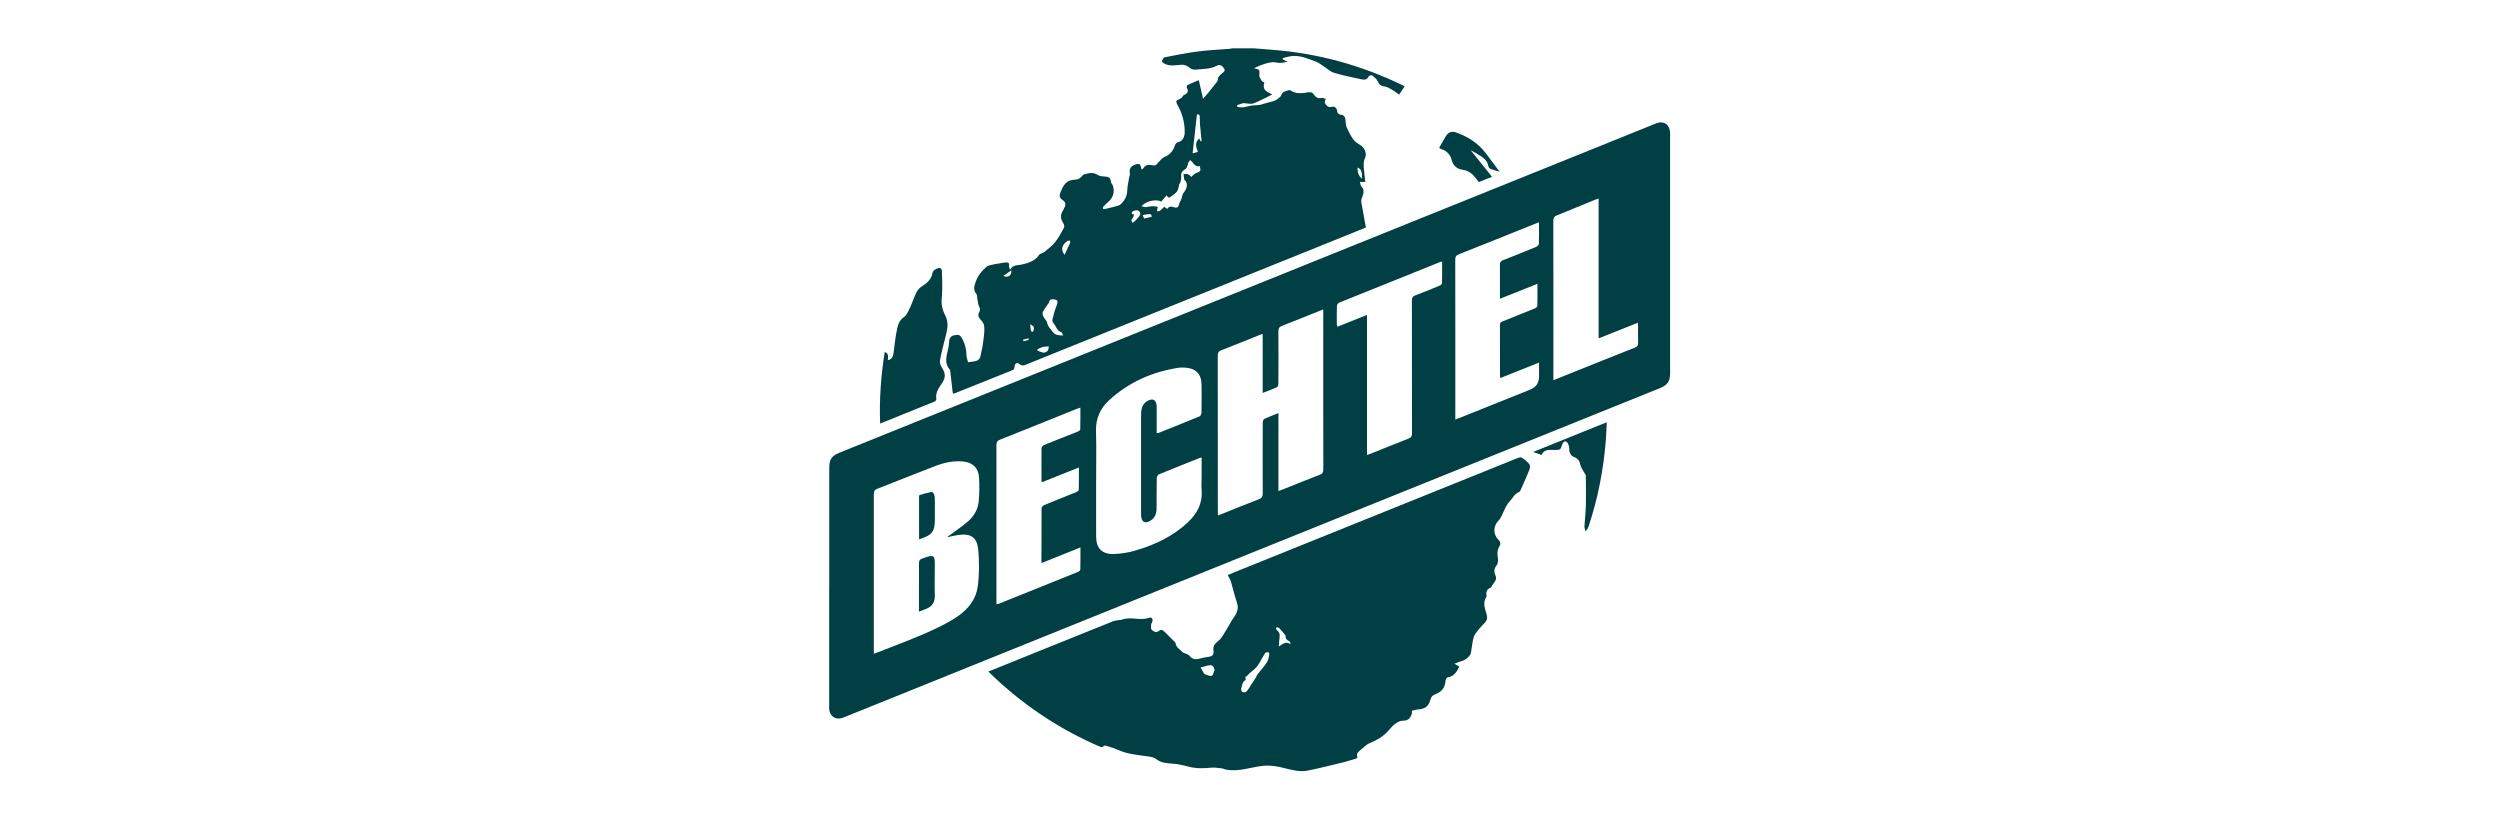
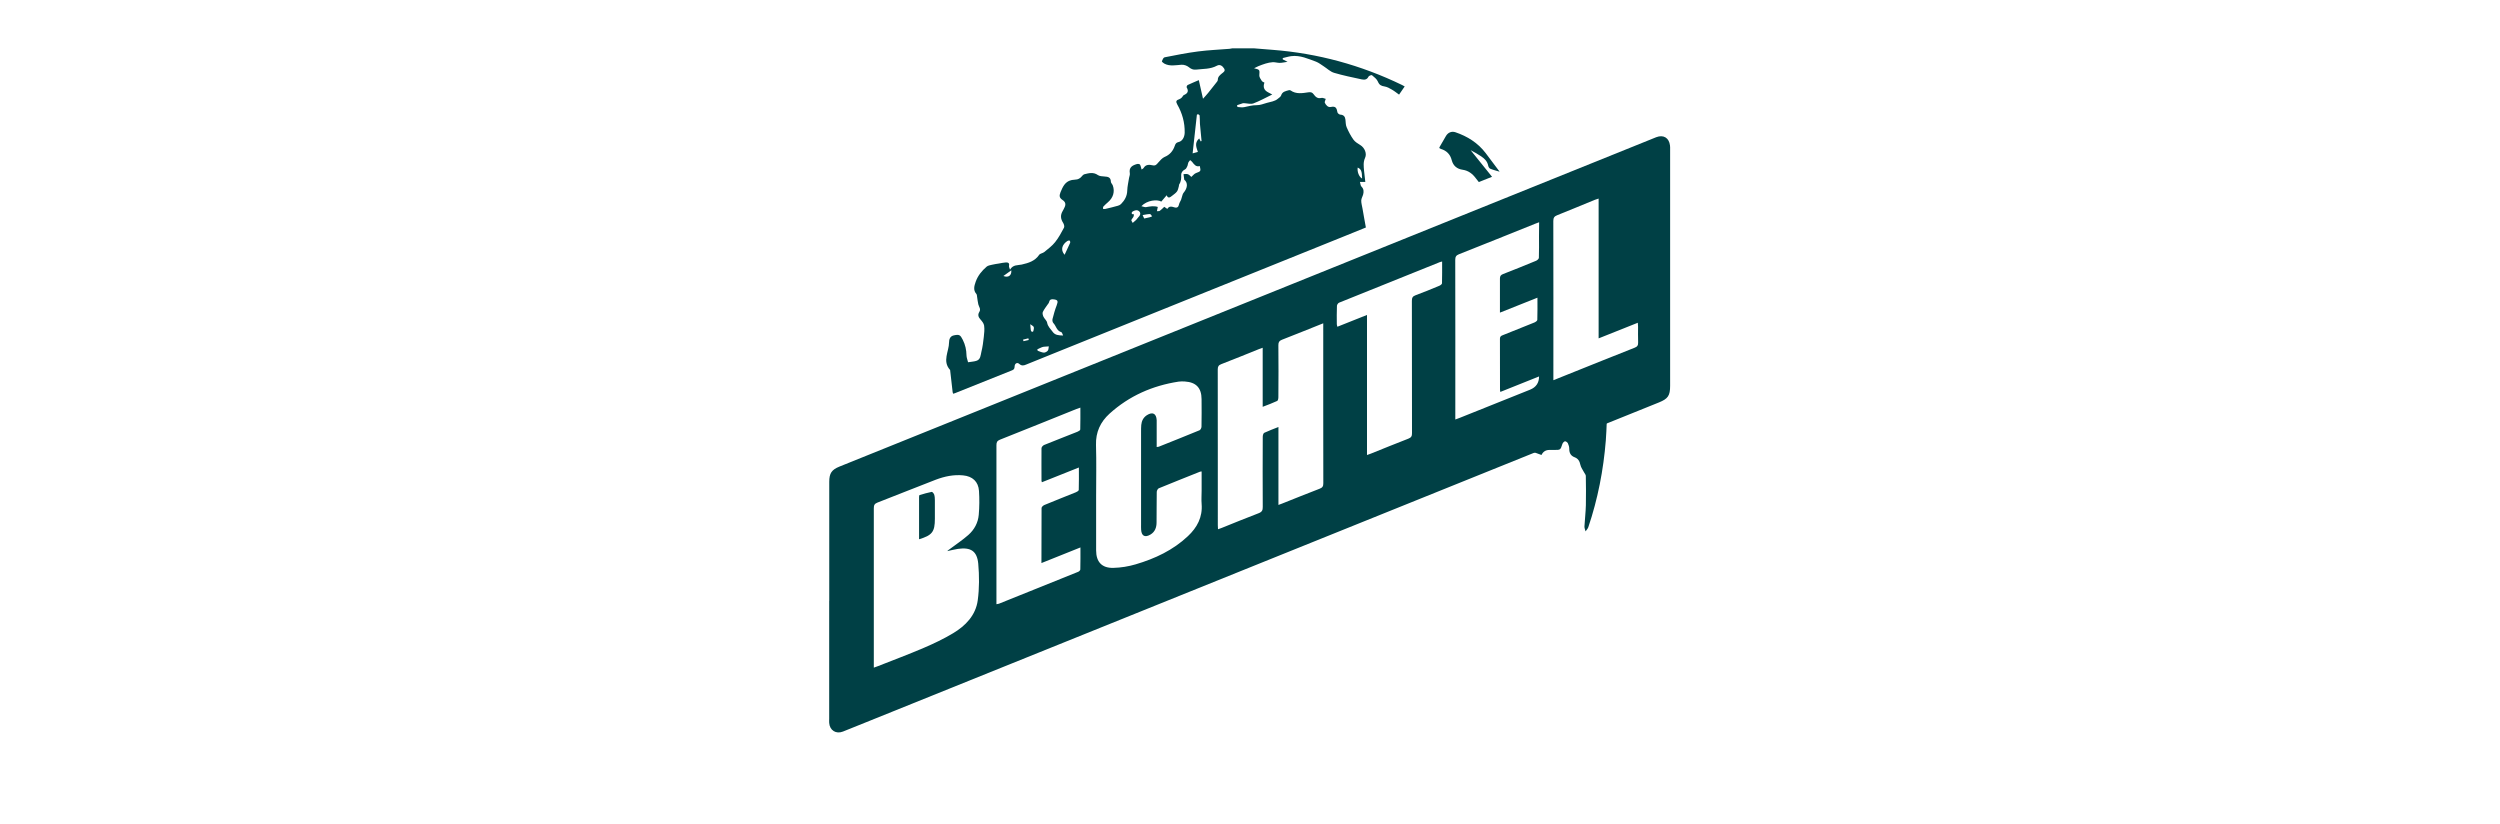
<svg xmlns="http://www.w3.org/2000/svg" id="Layer_4" data-name="Layer 4" viewBox="0 0 400 131.91">
  <defs>
    <style>
      .cls-1 {
        fill: none;
      }

      .cls-2 {
        fill: #004045;
      }

      .cls-3 {
        clip-path: url(#clippath);
      }
    </style>
    <clipPath id="clippath">
      <rect x="132.7" y="7.76" width="134.56" height="115.61" style="fill: none;" />
    </clipPath>
  </defs>
  <g style="clip-path: url(#clippath);">
    <path d="M163.69,54.34l.07,.25c.28-.06,.56-.13,.84-.19-.02-.09-.04-.18-.06-.27-.28,.07-.57,.14-.85,.21m1.15-2.47c.04,.47,.05,.72,.09,.96,.02,.1,.09,.21,.17,.26,.04,.03,.22-.05,.23-.1,.05-.22,.13-.46,.07-.66-.05-.16-.29-.25-.55-.45m17.97-17.46c.13,.27,.2,.44,.25,.54,.33-.07,.6-.12,.86-.19,.14-.03,.27-.1,.41-.16-.11-.12-.23-.36-.34-.36-.37,0-.73,.09-1.17,.16m35.11-5.84c-.03-1.2-.15-1.5-.71-1.76-.1,.68,.21,1.49,.71,1.76m-57.4,15.59c.82,.32,1.34-.1,1.27-.91-.46,.33-.87,.62-1.27,.91m5.42,11.73c.02,.08,.05,.15,.07,.23,.33,.11,.65,.28,.98,.3,.21,.01,.5-.15,.64-.32,.13-.17,.11-.45,.16-.68-.23,.02-.47,.03-.7,.05-.13,.01-.27,.03-.39,.08-.26,.1-.51,.23-.76,.35m4.37-15.12c.31-.66,.61-1.28,.89-1.92,.04-.1,0-.3-.08-.36-.06-.05-.26,0-.35,.05-.79,.52-1.2,1.38-.45,2.22m10.9-5.11c.24-.21,.4-.33,.54-.47,.13-.13,.23-.31,.36-.44,.41-.39,.42-.84-.09-1.08-.22-.1-.64,.03-.87,.2-.17,.13-.19,.48,.25,.41-.02,.14-.02,.3-.08,.42-.09,.18-.27,.32-.33,.51-.03,.1,.11,.25,.21,.45m10.44-17.4l-.17,.11c-.23,2.06-.45,4.13-.68,6.17,.31-.08,.55-.15,.84-.23-.2-.67-.62-1.41,.21-2.16,.07,.14,.16,.3,.24,.47l.14-.06c-.03-.35-.06-.7-.1-1.05-.05-.56-.12-1.12-.16-1.69-.03-.44,0-.89-.05-1.33,0-.09-.18-.16-.28-.24m-21.56,35.43c-.12-.23-.17-.51-.3-.54-.74-.21-.82-.99-1.26-1.45-.13-.13-.19-.44-.14-.64,.19-.74,.39-1.49,.67-2.2,.26-.69,.19-.88-.52-.96-.35-.04-.61,.03-.69,.44-.02,.12-.12,.23-.2,.34-.28,.41-.6,.8-.81,1.25-.09,.19,0,.53,.1,.75,.16,.34,.53,.62,.59,.96,.11,.62,.54,.98,.87,1.44,.39,.56,.94,.59,1.69,.61m15.72-21.42c-.67-.4-2.3-.23-3.2,.73,.31,.07,.54,.18,.75,.15,.63-.11,1.24-.24,1.88-.03-.03,.11-.04,.16-.05,.22-.03,.15-.06,.3-.09,.46,.16-.02,.35,.02,.46-.06,.25-.18,.47-.41,.71-.64,.12,.09,.3,.2,.49,.34,.3-.5,.69-.39,1.11-.26,.44,.14,.68-.02,.77-.49,.05-.25,.22-.47,.32-.71,.06-.15,.09-.31,.14-.47,.08-.22,.11-.48,.26-.65,.69-.82,.69-1.64,.11-2.1-.05-.38-.08-.62-.12-.89,.24,0,.51-.06,.71,.02,.23,.09,.41,.32,.54,.43,.27-.24,.47-.51,.73-.61,.8-.31,.81-.28,.63-1.13-.63,.18-.91-.27-1.23-.67-.09-.11-.21-.19-.32-.28-.1,.13-.23,.25-.29,.39-.08,.18-.07,.39-.15,.56-.09,.2-.2,.45-.37,.53-.39,.19-.63,.52-.62,.88,.02,.55,0,1.05-.32,1.52-.05,.07-.02,.19-.05,.28-.09,.29-.13,.62-.3,.85-.2,.28-.51,.47-.79,.7-.32,.26-.65,.48-.86-.09-.3,.35-.57,.67-.86,1.01m14.91-24.51c.95,.08,1.91,.15,2.86,.23,7.27,.56,14.19,2.45,20.75,5.63,.16,.07,.3,.16,.42,.23-.29,.42-.56,.81-.9,1.31-.33-.23-.72-.56-1.16-.81-.37-.22-.77-.44-1.18-.5-.51-.08-.82-.23-1.04-.76-.17-.42-.6-.74-.96-1.04-.07-.06-.48,.09-.55,.23-.24,.51-.66,.53-1.09,.44-1.48-.32-2.97-.62-4.42-1.05-.6-.18-1.1-.68-1.64-1.03-.41-.26-.8-.58-1.24-.75-1.27-.46-2.53-1.06-3.95-.89-.47,.06-.92,.21-1.38,.31v.21c.19,.1,.39,.2,.77,.39-.53,.08-.9,.17-1.27,.17-.37,0-.74-.13-1.1-.11-.39,.02-.78,.11-1.15,.22-.39,.11-.77,.27-1.16,.42-.2,.08-.39,.19-.68,.33,.94,.23,.9,.23,.84,1.14-.02,.29,.23,.61,.4,.89,.08,.13,.28,.18,.42,.27q-.4,1.08,.64,1.58c.15,.07,.3,.15,.61,.32-1.09,.53-2.02,1.05-3,1.42-.44,.16-1-.01-1.51-.03-.06,0-.12-.01-.17,0-.32,.1-.64,.2-.95,.32,0,0,.04,.29,.08,.29,.36,.03,.74,.09,1.08,.02,.66-.14,1.29-.32,1.98-.31,.54,.01,1.09-.22,1.63-.37,.61-.18,1.27-.23,1.77-.67,.19-.16,.44-.31,.51-.52,.19-.62,.72-.69,1.21-.83,.09-.03,.22-.03,.29,.02,.9,.64,1.89,.45,2.86,.31,.37-.05,.6-.02,.84,.31,.28,.38,.61,.75,1.22,.59,.23-.06,.51,.1,.72,.15-.07,.25-.21,.49-.15,.62,.19,.4,.52,.78,.99,.67,.8-.18,.92,.26,1.03,.86,.03,.15,.28,.36,.45,.37,.53,.03,.77,.3,.83,.8,.05,.41,.03,.85,.19,1.21,.3,.69,.65,1.38,1.09,1.99,.26,.37,.71,.63,1.11,.88,.67,.41,1.08,1.34,.75,2.04-.32,.69-.22,1.37-.16,2.07,.05,.58,.13,1.15,.2,1.78h-.86c.09,.3,.09,.59,.24,.74,.38,.37,.39,.79,.28,1.24-.09,.34-.3,.66-.31,.99-.01,.43,.13,.86,.2,1.29,.08,.48,.17,.95,.25,1.43,.09,.5,.18,1.01,.29,1.6-1.09,.44-2.3,.93-3.5,1.42-15.49,6.25-30.99,12.49-46.48,18.74-1.47,.59-2.94,1.18-4.4,1.78-.4,.17-.71,.21-1.07-.11-.33-.3-.73-.09-.75,.38-.02,.3-.05,.5-.38,.63-3.05,1.21-6.09,2.44-9.14,3.66-.09,.03-.18,.06-.31,.1-.04-.11-.08-.19-.09-.28-.13-1.14-.26-2.28-.39-3.42,0-.04,0-.09-.02-.11-1.28-1.42-.17-2.95-.16-4.42,0-.42,.13-.98,.76-1.11,.88-.19,1.04-.08,1.44,.72s.57,1.59,.59,2.47c0,.36,.16,.71,.25,1.11,.48-.08,.91-.1,1.31-.22,.71-.21,.69-.91,.82-1.44,.2-.79,.3-1.6,.39-2.41,.07-.59,.13-1.21,.05-1.79-.05-.35-.33-.7-.58-.98-.35-.38-.47-.76-.19-1.21,.29-.46-.06-.81-.16-1.21-.1-.38-.12-.78-.19-1.17-.03-.16-.02-.37-.11-.48-.55-.63-.36-1.28-.12-1.97,.35-.99,.99-1.76,1.76-2.42,.21-.18,.56-.23,.85-.3,.37-.09,.74-.14,1.12-.2,.36-.06,.72-.15,1.09-.17,.35-.02,.62,.09,.51,.55-.03,.14,.07,.31,.16,.61,.49-.84,1.24-.68,1.87-.82,1.09-.25,2.11-.55,2.79-1.55,.16-.23,.59-.26,.83-.46,.6-.5,1.25-.97,1.73-1.58,.56-.7,.99-1.51,1.42-2.31,.1-.18,0-.54-.12-.74-.44-.68-.49-1.27-.08-1.95,.11-.18,.2-.38,.29-.57q.36-.72-.31-1.16c-.51-.34-.58-.66-.34-1.25,.35-.84,.7-1.68,1.7-1.93,.31-.08,.65-.06,.97-.13,.18-.04,.36-.14,.5-.25,.23-.18,.4-.51,.65-.57,.72-.18,1.44-.38,2.16,.13,.27,.19,.7,.2,1.06,.23,.56,.03,1,.12,1.02,.83,0,.2,.23,.39,.31,.61,.35,.99,.06,1.95-.76,2.66-.26,.23-.53,.46-.76,.72-.07,.08-.03,.25-.04,.37,.12,0,.25,.03,.36,0,.67-.16,1.35-.32,2.01-.51,.18-.05,.37-.14,.5-.27,.59-.6,.98-1.28,1-2.18,.02-.67,.19-1.34,.29-2.01,.04-.25,.17-.51,.12-.75-.17-.95,.42-1.26,1.16-1.47,.14-.04,.41,0,.47,.1,.13,.21,.16,.49,.25,.78,.07-.05,.25-.12,.33-.25,.36-.6,.94-.53,1.44-.42,.49,.11,.65-.16,.9-.44,.3-.33,.61-.72,1-.89,.85-.35,1.36-.96,1.64-1.78,.11-.32,.22-.53,.6-.61,.59-.12,.97-.76,.99-1.5,.03-1.62-.39-3.12-1.19-4.52-.27-.48-.18-.68,.35-.85,.15-.05,.29-.17,.4-.28,.11-.1,.17-.3,.29-.36,.59-.25,.85-.6,.47-1.23-.05-.08,.06-.35,.16-.39,.56-.27,1.14-.5,1.78-.78,.23,1.05,.44,1.94,.67,2.98,.31-.35,.58-.63,.83-.94,.43-.52,.84-1.04,1.25-1.58,.12-.15,.29-.33,.29-.5,0-.51,.34-.76,.66-1.03,.26-.21,.6-.39,.34-.8-.26-.41-.66-.7-1.14-.44-1.06,.58-2.23,.49-3.36,.63-.44,.05-.8-.11-1.16-.41-.3-.24-.77-.4-1.16-.37-.93,.06-1.87,.29-2.75-.19-.16-.09-.4-.3-.38-.37,.09-.24,.24-.59,.43-.63,1.78-.35,3.57-.71,5.37-.94,1.67-.22,3.35-.28,5.03-.42,.15-.01,.3-.05,.46-.08h3.52Z" style="fill: #004045;" />
-     <path d="M248.53,60.84c.89-.36,1.67-.67,2.44-.98,3.52-1.41,7.03-2.83,10.56-4.22,.44-.17,.59-.39,.57-.86-.04-.84,0-1.68-.01-2.53,0-.18-.03-.36-.04-.61-2.12,.84-4.16,1.66-6.27,2.5V31.77c-.24,.08-.42,.13-.6,.2-2.01,.82-4.01,1.66-6.02,2.46-.47,.18-.63,.41-.63,.93,.02,8.24,.01,16.49,.01,24.73v.75Zm-29.8,11.96c.26-.09,.44-.15,.61-.22,2-.8,3.98-1.62,5.99-2.39,.47-.18,.6-.42,.59-.9-.02-7.05,0-14.1-.02-21.15,0-.48,.11-.73,.59-.9,1.29-.47,2.55-1,3.81-1.52,.17-.07,.42-.26,.42-.39,.03-1.15,.02-2.29,.02-3.49-.16,.04-.25,.06-.34,.09-5.39,2.16-10.77,4.32-16.15,6.5-.16,.06-.33,.33-.34,.5-.04,.98-.03,1.96-.02,2.94,0,.12,.05,.24,.09,.41,1.58-.63,3.12-1.24,4.74-1.89v22.42Zm-59.29,23.87c.18-.04,.3-.04,.4-.08,4.23-1.69,8.45-3.39,12.67-5.1,.15-.06,.34-.25,.34-.38,.03-1.15,.02-2.29,.02-3.52-2.12,.85-4.15,1.66-6.24,2.5,0-3.01,0-5.91,.02-8.81,0-.17,.26-.4,.45-.48,1.68-.7,3.37-1.36,5.05-2.04,.18-.07,.45-.24,.45-.37,.04-1.16,.02-2.33,.02-3.59-2.04,.82-3.97,1.59-5.92,2.36-.03-.11-.06-.17-.06-.22,0-1.74-.02-3.49,0-5.23,0-.18,.23-.43,.41-.51,1.77-.72,3.56-1.41,5.34-2.12,.18-.07,.45-.23,.45-.36,.03-1.14,.02-2.29,.02-3.5-.27,.09-.45,.15-.63,.22-4.08,1.64-8.15,3.29-12.24,4.91-.44,.18-.56,.4-.56,.86,.01,8.27,0,16.53,0,24.8v.67Zm86.82-61.11c-.3,.11-.5,.18-.69,.26-4.04,1.62-8.08,3.26-12.14,4.86-.46,.18-.59,.42-.59,.9,.02,8.29,.01,16.57,.01,24.86v.68c.3-.11,.51-.18,.7-.26,3.75-1.5,7.51-3.01,11.26-4.51q1.44-.58,1.44-2.12v-2.22c-2.14,.85-4.15,1.66-6.2,2.48-.03-.18-.05-.26-.05-.34,0-2.72,0-5.45-.01-8.17,0-.35,.17-.47,.45-.57,1.69-.67,3.38-1.34,5.06-2.03,.19-.08,.47-.27,.47-.42,.04-1.15,.02-2.3,.02-3.55-2.02,.81-3.97,1.58-6,2.39,0-1.89,.01-3.67,0-5.45,0-.4,.13-.58,.5-.72,1.77-.69,3.53-1.4,5.27-2.12,.19-.08,.46-.31,.46-.48,.04-1.11,.02-2.23,.02-3.46m-61.16,33.73c.14-.02,.24-.02,.33-.05,2.18-.87,4.36-1.74,6.52-2.63,.16-.07,.31-.38,.31-.58,.03-1.47,.02-2.94,.01-4.41-.01-1.79-.88-2.7-2.67-2.81-.33-.02-.67-.03-1,.02-4.18,.64-7.91,2.28-11.06,5.13-1.45,1.32-2.22,2.95-2.16,5,.08,2.74,.02,5.48,.02,8.23,0,2.88,0,5.76,0,8.64,0,1.85,.92,2.85,2.77,2.8,1.2-.03,2.42-.23,3.57-.57,3.08-.91,5.96-2.26,8.34-4.5,1.48-1.39,2.37-3.04,2.2-5.16-.06-.7,0-1.41,0-2.12v-3.08c-.13,.02-.21,.02-.28,.05-2.2,.88-4.4,1.75-6.58,2.65-.16,.07-.31,.37-.32,.57-.03,1.63-.01,3.25-.03,4.88,0,.8-.24,1.51-.98,1.95-.88,.52-1.43,.23-1.49-.78-.02-.27-.01-.55-.01-.82,0-4.96,0-9.91,0-14.87,0-.35,0-.71,.03-1.06,.06-.65,.33-1.2,.9-1.57,.91-.58,1.51-.28,1.57,.79,.01,.25,0,.51,0,.76v3.55m-45.25,35.29c.27-.1,.47-.16,.66-.24,2.43-.96,4.89-1.88,7.3-2.91,1.61-.69,3.21-1.45,4.71-2.35,2.01-1.2,3.63-2.88,3.95-5.28,.26-1.92,.25-3.91,.08-5.85-.19-2.03-1.21-2.66-3.24-2.37-.57,.08-1.14,.24-1.71,.36,.12-.16,.29-.25,.44-.36,.98-.74,2.01-1.42,2.93-2.23,.95-.84,1.55-1.95,1.66-3.22,.11-1.26,.12-2.55,.04-3.81-.1-1.51-1.05-2.36-2.54-2.5-1.52-.15-2.97,.16-4.37,.69-3.12,1.19-6.21,2.46-9.33,3.66-.48,.18-.59,.42-.59,.9,.01,8.27,0,16.53,0,24.8v.72Zm71.92-55.1c-2.28,.91-4.45,1.79-6.63,2.64-.43,.17-.57,.38-.57,.85,.03,2.78,.02,5.56,0,8.34,0,.21-.06,.54-.19,.6-.72,.34-1.47,.61-2.32,.94v-9.45c-.26,.09-.42,.14-.58,.21-2.01,.81-4.02,1.63-6.04,2.41-.44,.17-.57,.38-.57,.85,.02,8.3,0,16.61,.01,24.91,0,.2,.02,.41,.03,.66,.24-.08,.41-.14,.56-.2,1.98-.79,3.94-1.61,5.93-2.36,.55-.21,.68-.48,.67-1.02-.02-3.74-.02-7.48,0-11.22,0-.22,.09-.56,.24-.63,.72-.34,1.47-.61,2.27-.93v12.47c.24-.09,.42-.15,.59-.22,2-.79,3.99-1.61,5.99-2.37,.46-.17,.61-.4,.6-.89-.02-8.31-.01-16.61-.01-24.91v-.68Zm-79.06,44.43v-19.05c0-1.38,.38-1.94,1.64-2.45,21.66-8.73,43.32-17.47,64.98-26.2,20.32-8.19,40.64-16.39,60.95-24.58,1.58-.63,3.15-1.28,4.73-1.91,1.16-.46,2.07,.08,2.22,1.32,.03,.21,.02,.43,.02,.65,0,12.6,0,25.2,0,37.8,0,1.58-.34,2.07-1.79,2.66-21.9,8.83-43.79,17.66-65.69,26.49-20.17,8.14-40.34,16.28-60.52,24.42-1.45,.59-2.9,1.17-4.35,1.75-1.11,.44-2.12-.19-2.2-1.39-.02-.21,0-.43,0-.65v-18.87" style="fill: #004045;" />
-     <path d="M206.48,103.06c0-.06,0-.11,0-.17-.07-.1-.12-.25-.21-.3-.36-.18-.61-.4-.57-.85,0-.09-.12-.19-.19-.28-.24-.29-.48-.6-.74-.87-.11-.11-.28-.19-.43-.24-.04-.01-.2,.13-.19,.17,.04,.13,.11,.28,.21,.36,.33,.26,.43,.57,.38,.97-.06,.53-.09,1.06-.13,1.59,.61-.38,1.08-.89,1.87-.39m-12.15,4.18q-.15-1.01-1.04-.75c-.09,.03-.19,.04-.29,.07-.3,.08-.61,.17-.91,.25,.18,.31,.36,.62,.54,.93,.04,.06,.11,.13,.17,.15,.36,.11,.77,.35,1.07,.25,.22-.07,.3-.58,.45-.9m5.06,1.06s-.09-.04-.13-.05c.01,.21,.09,.56,.02,.59-.52,.24-.48,.78-.64,1.19-.08,.19-.03,.59,.1,.67,.17,.11,.58,.1,.7-.04,.34-.37,.58-.83,.86-1.26,.06-.1,.14-.18,.2-.28,.16-.25,.32-.51,.48-.76,.09-.15,.13-.33,.23-.46,.5-.64,1.06-1.24,1.51-1.92,.23-.35,.29-.82,.38-1.25,.03-.11-.1-.37-.15-.37-.18,0-.44,.03-.52,.15-.33,.5-.59,1.03-.9,1.54-.17,.29-.36,.58-.59,.82-.31,.32-.69,.58-1.02,.88-.19,.17-.35,.36-.53,.55m-41.26-.83c1.88-.76,3.67-1.49,5.46-2.21,4.84-1.95,9.67-3.91,14.52-5.85,.32-.13,.68-.14,1.02-.2,.1-.02,.21,.02,.29-.02,1.43-.6,2.96,.18,4.42-.33,.48-.17,.71,.21,.51,.71-.05,.13-.16,.25-.16,.37,0,.29-.07,.7,.09,.83,.29,.24,.67,.59,1.13,.2,.44-.36,.74-.06,1.04,.24,.44,.45,.89,.89,1.34,1.33,.11,.11,.28,.22,.3,.35,.09,.73,.74,1.02,1.15,1.48,.1,.11,.3,.14,.46,.21,.21,.1,.48,.16,.6,.32,.44,.61,.99,.67,1.65,.49,.5-.14,1.02-.24,1.54-.31,.55-.08,.76-.41,.68-.9-.12-.72,.12-1.13,.73-1.59,.62-.46,.97-1.27,1.41-1.95,.4-.62,.7-1.3,1.14-1.89,.55-.75,.77-1.47,.45-2.39-.37-1.09-.62-2.21-.95-3.31-.1-.34-.32-.65-.5-1.03,.56-.23,1.1-.46,1.64-.68,14.82-5.98,29.64-11.96,44.46-17.93,.29-.12,.7-.3,.9-.19,.48,.27,.92,.65,1.27,1.08,.14,.17,.1,.6,0,.85-.45,1.12-.95,2.23-1.44,3.33-.05,.12-.17,.24-.28,.29-.7,.26-.95,.96-1.42,1.44-.79,.81-.99,1.9-1.57,2.8-.05,.08-.11,.16-.18,.23-.92,.89-.98,2.25-.07,3.13,.42,.4,.33,.79,.11,1.15-.32,.53-.29,1.08-.22,1.64,.07,.49,.1,.93-.24,1.39-.34,.45-.4,.97-.12,1.54,.35,.73-.34,1.16-.6,1.71-.05,.12-.17,.23-.29,.29-.5,.24-.65,.62-.54,1.15,.02,.09,0,.21-.04,.29-.61,.93-.21,1.85,.04,2.76,.16,.55,.12,.95-.3,1.38-.56,.56-1.09,1.17-1.54,1.82-.23,.33-.3,.79-.39,1.21-.12,.59-.16,1.19-.27,1.78-.09,.48-.87,1.13-1.34,1.25-.39,.1-.77,.27-1.3,.47,.36,.23,.55,.35,.78,.49-.42,.81-.84,1.56-1.88,1.7-.13,.02-.31,.33-.32,.51-.07,1.1-.61,1.82-1.63,2.18-.42,.15-.68,.41-.79,.86-.27,1.07-.87,1.51-1.96,1.58-.34,.02-.68,.14-1.02,.21,.16,.65-.44,1.58-1.14,1.57-1.33-.02-1.97,.92-2.71,1.73-.8,.88-1.8,1.43-2.88,1.87-.27,.11-.52,.3-.75,.49-.43,.36-.87,.7-1.23,1.12-.12,.14-.02,.47-.02,.81-.68,.2-1.41,.45-2.15,.64-1.9,.46-3.79,.94-5.7,1.33-1.39,.29-2.74-.12-4.08-.45-1.13-.28-2.26-.43-3.46-.26-1.82,.25-3.61,.9-5.5,.59-.28-.04-.55-.2-.84-.23-.55-.06-1.11-.15-1.65-.1-1.25,.13-2.48,.15-3.71-.19-.82-.22-1.66-.41-2.5-.46-.95-.07-1.83-.11-2.63-.76-.34-.28-.9-.34-1.38-.41-1.51-.23-3.04-.32-4.47-.95-.57-.25-1.16-.46-1.75-.63-.28-.08-.62-.3-.91,.08-.05,.07-.35,0-.51-.07-6.13-2.65-11.63-6.25-16.53-10.79-.39-.36-.76-.73-1.23-1.17" style="fill: #004045;" />
-     <path d="M140.82,67.77c-.15-3.9,.14-7.67,.73-11.43q.7,.09,.5,1.27c.48-.04,.81-.39,.91-1.06,.18-1.19,.26-2.41,.51-3.59,.17-.81,.31-1.64,1.14-2.21,.47-.32,.73-.99,1-1.55,.37-.78,.63-1.63,1.01-2.41,.18-.36,.49-.72,.83-.94,.88-.55,1.6-1.17,1.77-2.27,.05-.35,.94-.82,1.24-.68,.12,.05,.23,.26,.24,.4,.04,.92,.06,1.84,.06,2.76,0,.58-.04,1.17-.09,1.76-.07,.96,.13,1.83,.59,2.7,.57,1.09,.31,2.24,.02,3.37-.32,1.24-.64,2.49-.88,3.74-.07,.34,.05,.8,.25,1.1,.68,1.04,.71,1.68-.03,2.73-.51,.72-.97,1.45-.8,2.41,.02,.11-.15,.32-.27,.37-2.87,1.17-5.75,2.33-8.73,3.53" style="fill: #004045;" />
+     <path d="M248.53,60.84c.89-.36,1.67-.67,2.44-.98,3.52-1.41,7.03-2.83,10.56-4.22,.44-.17,.59-.39,.57-.86-.04-.84,0-1.68-.01-2.53,0-.18-.03-.36-.04-.61-2.12,.84-4.16,1.66-6.27,2.5V31.77c-.24,.08-.42,.13-.6,.2-2.01,.82-4.01,1.66-6.02,2.46-.47,.18-.63,.41-.63,.93,.02,8.24,.01,16.49,.01,24.73v.75Zm-29.8,11.96c.26-.09,.44-.15,.61-.22,2-.8,3.98-1.62,5.99-2.39,.47-.18,.6-.42,.59-.9-.02-7.05,0-14.1-.02-21.15,0-.48,.11-.73,.59-.9,1.29-.47,2.55-1,3.81-1.52,.17-.07,.42-.26,.42-.39,.03-1.15,.02-2.29,.02-3.49-.16,.04-.25,.06-.34,.09-5.39,2.16-10.77,4.32-16.15,6.5-.16,.06-.33,.33-.34,.5-.04,.98-.03,1.96-.02,2.94,0,.12,.05,.24,.09,.41,1.58-.63,3.12-1.24,4.74-1.89v22.42Zm-59.29,23.87c.18-.04,.3-.04,.4-.08,4.23-1.69,8.45-3.39,12.67-5.1,.15-.06,.34-.25,.34-.38,.03-1.15,.02-2.29,.02-3.52-2.12,.85-4.15,1.66-6.24,2.5,0-3.01,0-5.91,.02-8.81,0-.17,.26-.4,.45-.48,1.68-.7,3.37-1.36,5.05-2.04,.18-.07,.45-.24,.45-.37,.04-1.16,.02-2.33,.02-3.59-2.04,.82-3.97,1.59-5.92,2.36-.03-.11-.06-.17-.06-.22,0-1.74-.02-3.49,0-5.23,0-.18,.23-.43,.41-.51,1.77-.72,3.56-1.41,5.34-2.12,.18-.07,.45-.23,.45-.36,.03-1.14,.02-2.29,.02-3.5-.27,.09-.45,.15-.63,.22-4.08,1.64-8.15,3.29-12.24,4.91-.44,.18-.56,.4-.56,.86,.01,8.27,0,16.53,0,24.8v.67Zm86.82-61.11c-.3,.11-.5,.18-.69,.26-4.04,1.62-8.08,3.26-12.14,4.86-.46,.18-.59,.42-.59,.9,.02,8.29,.01,16.57,.01,24.86v.68c.3-.11,.51-.18,.7-.26,3.75-1.5,7.51-3.01,11.26-4.51q1.44-.58,1.44-2.12c-2.14,.85-4.15,1.66-6.2,2.48-.03-.18-.05-.26-.05-.34,0-2.72,0-5.45-.01-8.17,0-.35,.17-.47,.45-.57,1.69-.67,3.38-1.34,5.06-2.03,.19-.08,.47-.27,.47-.42,.04-1.15,.02-2.3,.02-3.55-2.02,.81-3.97,1.58-6,2.39,0-1.89,.01-3.67,0-5.45,0-.4,.13-.58,.5-.72,1.77-.69,3.53-1.4,5.27-2.12,.19-.08,.46-.31,.46-.48,.04-1.11,.02-2.23,.02-3.46m-61.16,33.73c.14-.02,.24-.02,.33-.05,2.18-.87,4.36-1.74,6.52-2.63,.16-.07,.31-.38,.31-.58,.03-1.47,.02-2.94,.01-4.41-.01-1.79-.88-2.7-2.67-2.81-.33-.02-.67-.03-1,.02-4.18,.64-7.91,2.28-11.06,5.13-1.45,1.32-2.22,2.95-2.16,5,.08,2.74,.02,5.48,.02,8.23,0,2.88,0,5.76,0,8.64,0,1.85,.92,2.85,2.77,2.8,1.2-.03,2.42-.23,3.57-.57,3.08-.91,5.96-2.26,8.34-4.5,1.48-1.39,2.37-3.04,2.2-5.16-.06-.7,0-1.41,0-2.12v-3.08c-.13,.02-.21,.02-.28,.05-2.2,.88-4.4,1.75-6.58,2.65-.16,.07-.31,.37-.32,.57-.03,1.63-.01,3.25-.03,4.88,0,.8-.24,1.51-.98,1.95-.88,.52-1.43,.23-1.49-.78-.02-.27-.01-.55-.01-.82,0-4.96,0-9.91,0-14.87,0-.35,0-.71,.03-1.06,.06-.65,.33-1.2,.9-1.57,.91-.58,1.51-.28,1.57,.79,.01,.25,0,.51,0,.76v3.55m-45.25,35.29c.27-.1,.47-.16,.66-.24,2.43-.96,4.89-1.88,7.3-2.91,1.61-.69,3.21-1.45,4.71-2.35,2.01-1.2,3.63-2.88,3.95-5.28,.26-1.92,.25-3.91,.08-5.85-.19-2.03-1.21-2.66-3.24-2.37-.57,.08-1.14,.24-1.71,.36,.12-.16,.29-.25,.44-.36,.98-.74,2.01-1.42,2.93-2.23,.95-.84,1.55-1.95,1.66-3.22,.11-1.26,.12-2.55,.04-3.81-.1-1.51-1.05-2.36-2.54-2.5-1.52-.15-2.97,.16-4.37,.69-3.12,1.19-6.21,2.46-9.33,3.66-.48,.18-.59,.42-.59,.9,.01,8.27,0,16.53,0,24.8v.72Zm71.92-55.1c-2.28,.91-4.45,1.79-6.63,2.64-.43,.17-.57,.38-.57,.85,.03,2.78,.02,5.56,0,8.34,0,.21-.06,.54-.19,.6-.72,.34-1.47,.61-2.32,.94v-9.45c-.26,.09-.42,.14-.58,.21-2.01,.81-4.02,1.63-6.04,2.41-.44,.17-.57,.38-.57,.85,.02,8.3,0,16.61,.01,24.91,0,.2,.02,.41,.03,.66,.24-.08,.41-.14,.56-.2,1.98-.79,3.94-1.61,5.93-2.36,.55-.21,.68-.48,.67-1.02-.02-3.74-.02-7.48,0-11.22,0-.22,.09-.56,.24-.63,.72-.34,1.47-.61,2.27-.93v12.47c.24-.09,.42-.15,.59-.22,2-.79,3.99-1.61,5.99-2.37,.46-.17,.61-.4,.6-.89-.02-8.31-.01-16.61-.01-24.91v-.68Zm-79.06,44.43v-19.05c0-1.38,.38-1.94,1.64-2.45,21.66-8.73,43.32-17.47,64.98-26.2,20.32-8.19,40.64-16.39,60.95-24.58,1.58-.63,3.15-1.28,4.73-1.91,1.16-.46,2.07,.08,2.22,1.32,.03,.21,.02,.43,.02,.65,0,12.6,0,25.2,0,37.8,0,1.58-.34,2.07-1.79,2.66-21.9,8.83-43.79,17.66-65.69,26.49-20.17,8.14-40.34,16.28-60.52,24.42-1.45,.59-2.9,1.17-4.35,1.75-1.11,.44-2.12-.19-2.2-1.39-.02-.21,0-.43,0-.65v-18.87" style="fill: #004045;" />
    <path d="M246.62,72.79c-.41-.15-.78-.29-1.31-.48,3.98-1.61,7.82-3.15,11.77-4.75-.05,1.03-.07,1.97-.15,2.91-.38,4.74-1.28,9.37-2.8,13.88-.08,.24-.29,.44-.44,.67-.06-.26-.19-.52-.18-.78,.06-1.13,.2-2.26,.23-3.4,.04-1.56,.01-3.13-.01-4.69,0-.19-.17-.37-.27-.56-.21-.41-.51-.79-.6-1.22-.12-.57-.35-.99-.9-1.2-.65-.24-.88-.7-.88-1.36,0-.3-.09-.62-.22-.89-.08-.15-.33-.34-.47-.31-.16,.03-.35,.25-.41,.43-.31,.95-.3,.95-1.27,.95-.25,0-.51,0-.76,0q-.91-.02-1.31,.8" style="fill: #004045;" />
    <path d="M238.72,28.29c-.74,.3-1.41,.56-2.11,.84-.17-.21-.33-.4-.48-.61-.53-.72-1.2-1.23-2.11-1.36-.91-.13-1.51-.64-1.74-1.52-.24-.95-.82-1.53-1.73-1.81-.09-.03-.17-.09-.24-.13,0-.06-.03-.11,0-.14,.34-.59,.7-1.18,1.03-1.78,.32-.57,.91-.83,1.53-.62,1.91,.65,3.56,1.68,4.81,3.3,.76,.99,1.5,2,2.26,3.01-.5-.15-1.01-.27-1.49-.47-.16-.06-.31-.31-.34-.5-.13-.67-.56-1.1-1.09-1.46-.55-.36-1.11-.71-1.72-1.01,1.13,1.4,2.26,2.8,3.43,4.26" style="fill: #004045;" />
-     <path d="M147.03,97.86v-3.83c0-1.27,.03-2.55,0-3.82-.02-.5,.15-.75,.62-.87,.34-.09,.66-.26,1-.33,.64-.14,.85,.03,.9,.7,.03,.31,.02,.63,.02,.94,0,1.53-.06,3.06,0,4.58,.04,1.16-.45,1.85-1.49,2.23-.32,.12-.64,.25-1.03,.4" style="fill: #004045;" />
    <path d="M147.05,86.27c0-2.27,0-4.5,0-6.73,0-.11,.02-.31,.07-.32,.64-.2,1.29-.39,1.95-.52,.11-.02,.34,.26,.4,.43,.09,.29,.11,.62,.11,.93,0,.98,0,1.96,0,2.94,0,2.09-.43,2.65-2.53,3.28" style="fill: #004045;" />
  </g>
</svg>